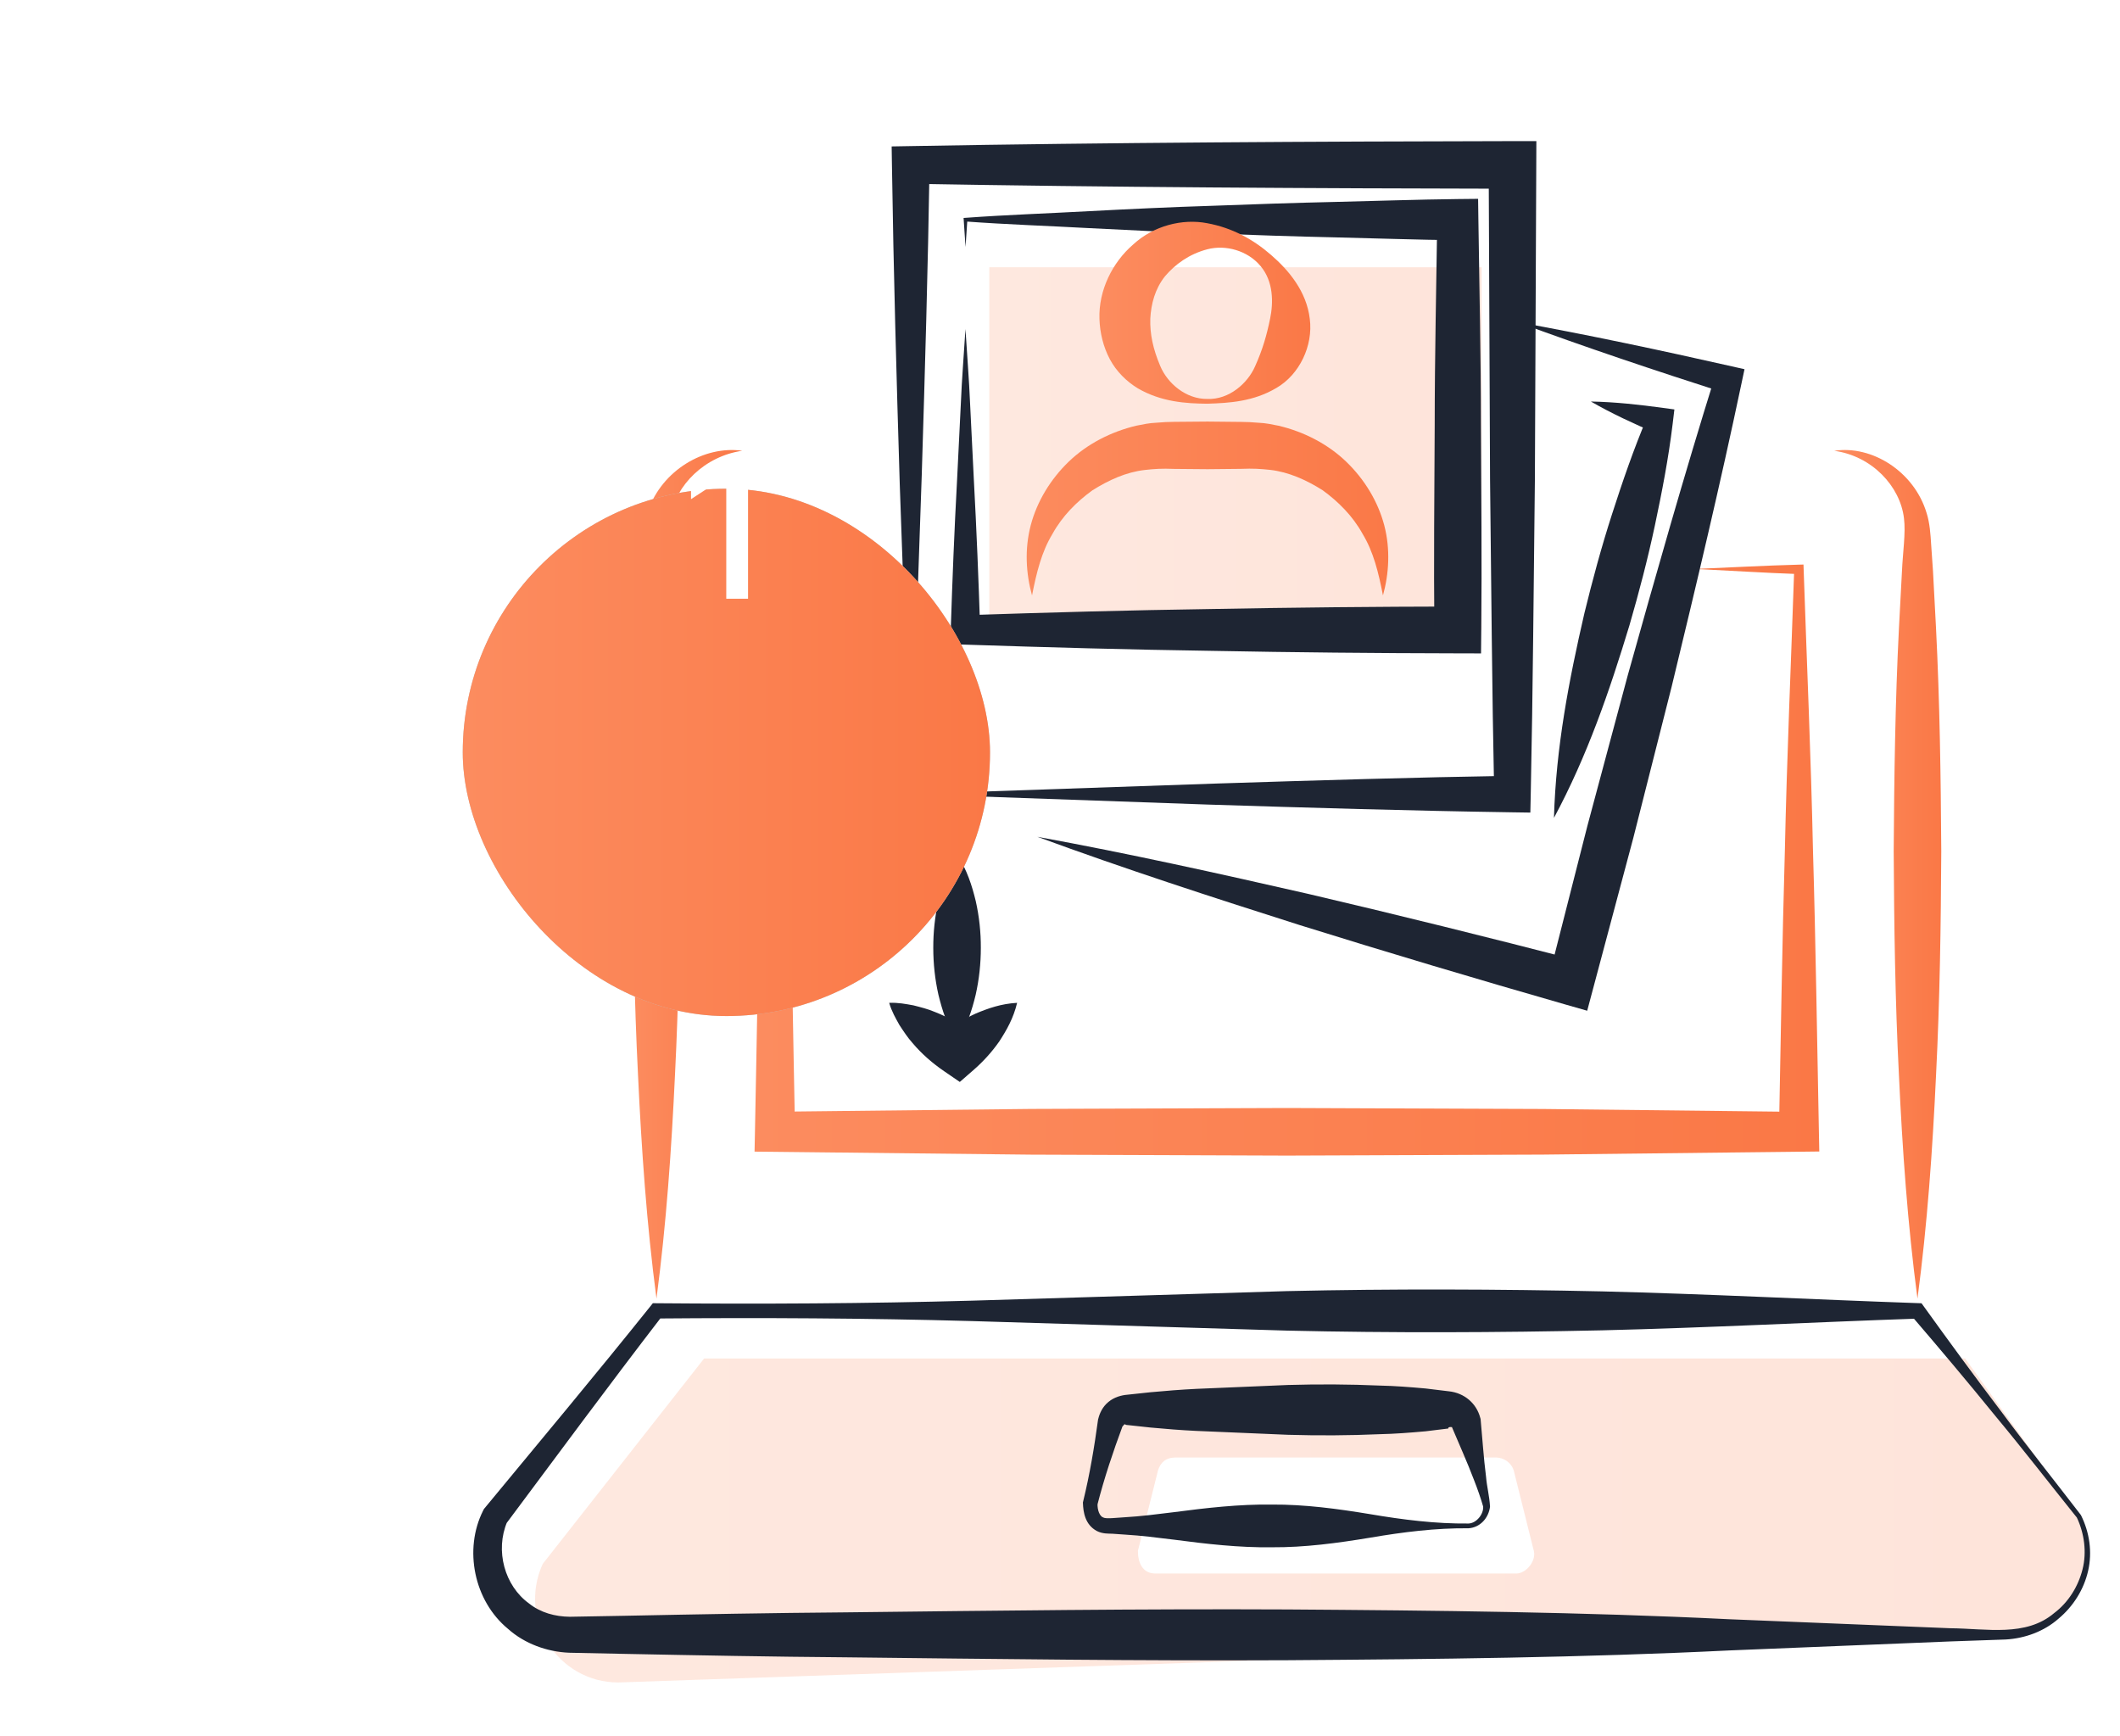
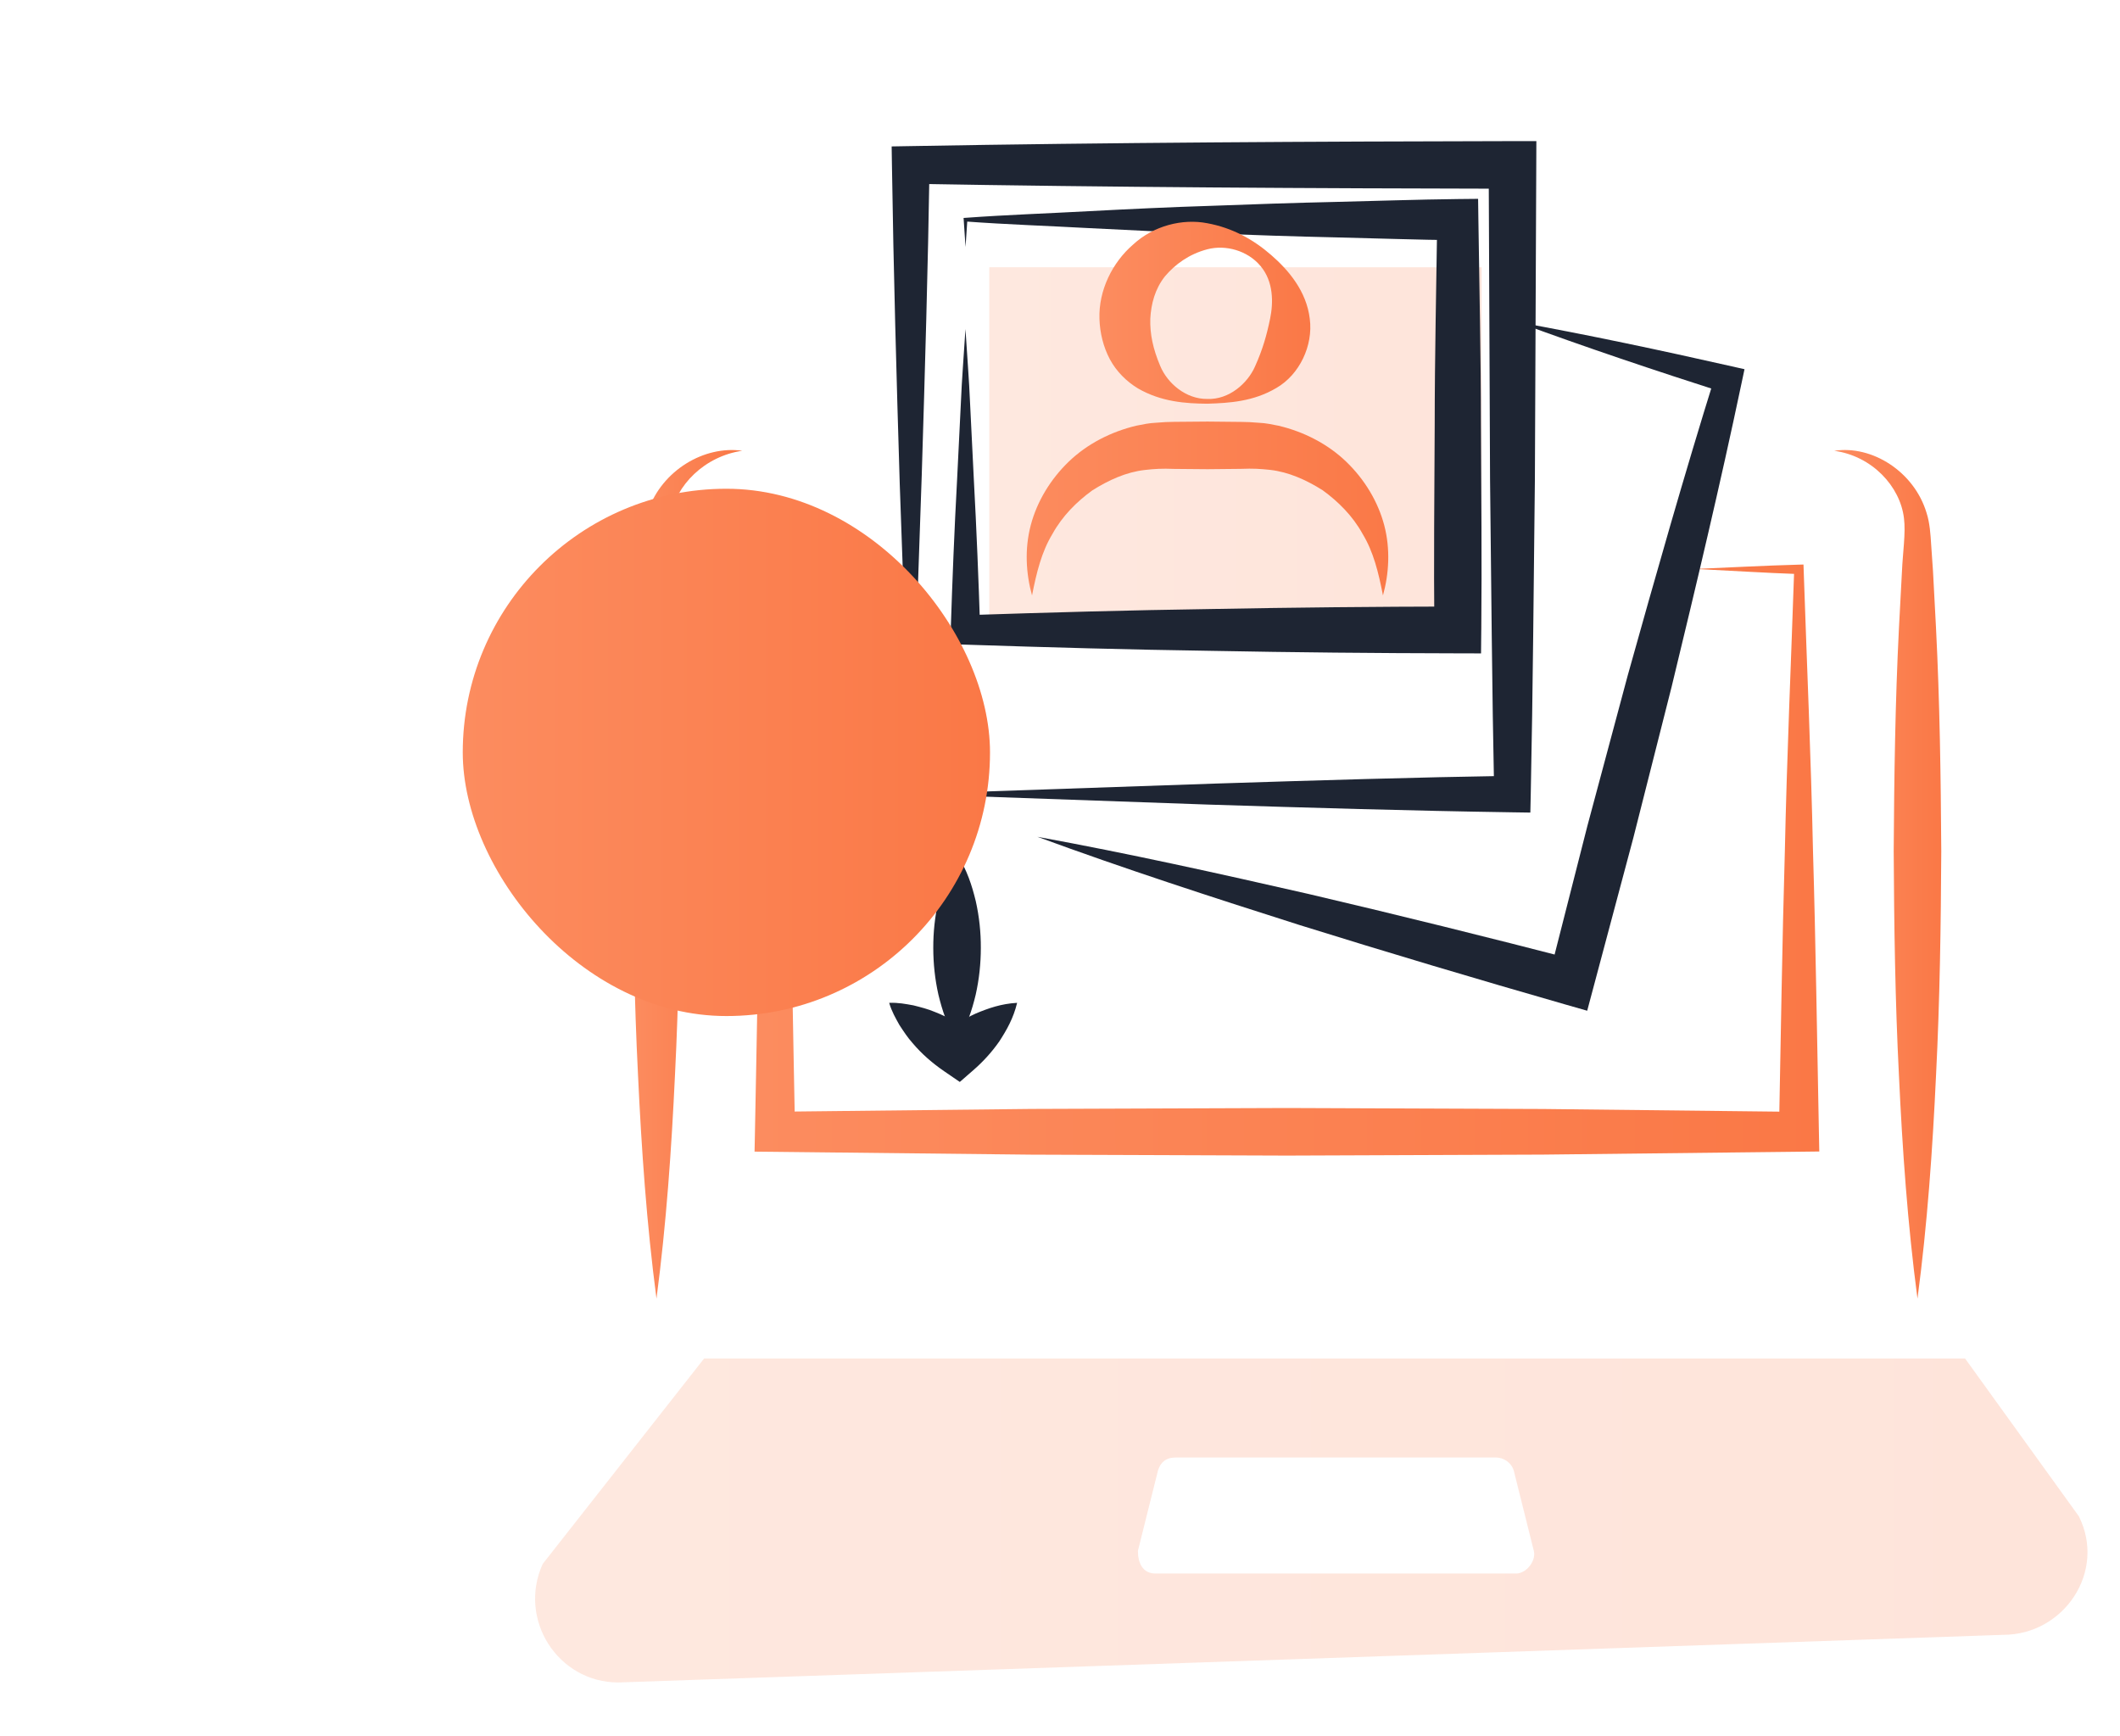
<svg xmlns="http://www.w3.org/2000/svg" width="193" height="158" viewBox="0 0 193 158" fill="none">
  <g clip-path="url(#clip0)">
    <path d="M166.985 41.037C170.43 40.504 174.266 42.934 175.393 46.699C175.688 47.613 175.751 48.682 175.801 49.469L175.977 52.016L176.247 57.107C176.594 63.896 176.685 70.687 176.729 77.476C176.692 84.265 176.599 91.056 176.254 97.844C175.937 104.633 175.465 111.424 174.563 118.213C173.662 111.424 173.189 104.633 172.873 97.844C172.528 91.056 172.435 84.265 172.398 77.476C172.441 70.687 172.534 63.896 172.879 57.107L173.15 52.016C173.219 50.344 173.505 48.511 173.334 47.18C172.987 44.251 170.408 41.505 166.985 41.037Z" fill="url(#paint0_linear)" />
    <path d="M59.765 118.211C58.867 111.409 58.399 104.607 58.081 97.803C57.736 91.003 57.643 84.199 57.599 77.397C57.636 70.596 57.729 63.794 58.074 56.99L58.345 51.887L58.52 49.336C58.559 48.556 58.657 47.422 58.984 46.533C60.268 42.792 64.139 40.538 67.572 41.034C64.171 41.522 61.484 44.175 61.041 47.082C60.805 48.395 61.126 50.194 61.187 51.887L61.458 56.99C61.802 63.792 61.895 70.593 61.932 77.397C61.889 84.199 61.796 91.001 61.451 97.805C61.132 104.607 60.662 111.409 59.765 118.211Z" fill="url(#paint1_linear)" />
    <path d="M154.338 51.79C157.483 51.662 160.628 51.483 163.773 51.4L164.185 51.389L164.2 51.827C164.489 60.361 164.868 68.892 165.05 77.426C165.302 85.96 165.416 94.491 165.588 103.025L165.624 104.82L163.771 104.842L140.468 105.104L117.164 105.193L93.861 105.108L70.557 104.852L68.693 104.833L68.73 103.027C68.906 94.494 69.014 85.962 69.267 77.428C69.452 68.895 69.827 60.363 70.121 51.829L70.137 51.383L70.555 51.396C73.741 51.493 76.928 51.684 80.112 51.829C76.925 51.975 73.739 52.167 70.555 52.263L70.989 51.829C71.283 60.363 71.658 68.895 71.843 77.428C72.096 85.962 72.204 94.494 72.38 103.027L70.555 101.202L93.859 100.946L117.162 100.862L140.466 100.951L163.769 101.213L161.953 103.029C162.124 94.496 162.239 85.964 162.49 77.43C162.672 68.897 163.052 60.365 163.34 51.831L163.765 52.258C160.624 52.148 157.481 51.944 154.338 51.79Z" fill="url(#paint2_linear)" />
    <path opacity="0.2" d="M189.255 138.029L178.896 123.663H64.102L49.408 142.364C47.113 147.415 50.787 153.155 56.297 153.155L182.369 148.819C187.879 148.822 191.78 143.082 189.255 138.029ZM138.029 143.238H105.199C104.05 143.238 103.593 142.319 103.593 141.172L105.429 133.826C105.659 133.137 106.118 132.678 107.035 132.678H136.193C136.882 132.678 137.572 133.137 137.799 133.826L139.635 141.172C139.867 142.091 138.948 143.238 138.029 143.238Z" fill="url(#paint3_linear)" />
-     <path d="M189.073 138.146C186.589 135.057 184.172 131.921 181.634 128.873C179.137 125.798 176.582 122.767 174.007 119.765L174.561 120.034C164.996 120.363 155.428 120.868 145.863 121.1C136.297 121.308 126.73 121.345 117.164 121.126L88.466 120.257C78.9 119.991 69.333 119.943 59.767 120.023L60.313 119.757C55.475 126.038 50.765 132.419 46.023 138.775L46.172 138.528C45.054 141.159 45.942 144.358 48.16 145.962C49.218 146.812 50.555 147.159 51.868 147.174L56.871 147.085C63.575 146.949 70.28 146.825 76.984 146.773C90.393 146.621 103.801 146.444 117.212 146.509C130.621 146.602 144.029 146.738 157.44 147.4L177.553 148.219C180.882 148.249 184.43 149.023 187.005 146.84C188.295 145.869 189.195 144.423 189.589 142.858C189.986 141.3 189.75 139.577 189.073 138.146ZM189.44 137.914C190.229 139.49 190.487 141.276 190.101 142.982C189.717 144.679 188.75 146.223 187.411 147.341C186.097 148.501 184.357 149.144 182.594 149.244L177.555 149.42L157.442 150.239C144.033 150.898 130.625 151.037 117.214 151.13C103.806 151.195 90.397 151.017 76.986 150.865C70.282 150.813 63.578 150.688 56.873 150.553L51.821 150.449C49.803 150.369 47.765 149.628 46.263 148.288C43.127 145.715 42.216 141.023 43.972 137.531L44.057 137.364L44.124 137.283C49.176 131.171 54.264 125.087 59.221 118.898L59.435 118.629L59.767 118.634C69.333 118.714 78.9 118.666 88.466 118.4L117.164 117.53C126.73 117.314 136.297 117.348 145.863 117.556C155.428 117.788 164.996 118.293 174.561 118.623L174.932 118.636L175.116 118.892C177.44 122.121 179.783 125.325 182.183 128.483C184.543 131.672 187.025 134.769 189.44 137.914Z" fill="#1E2533" />
-     <path d="M133.694 139.119C130.711 139.089 127.729 139.464 124.744 139.973C121.762 140.468 118.779 140.869 115.794 140.849C112.812 140.89 109.829 140.546 106.844 140.153C105.353 139.971 103.862 139.778 102.37 139.692L101.252 139.614C100.94 139.603 100.37 139.635 99.86 139.371C98.77 138.79 98.618 137.632 98.588 136.837L98.586 136.768L98.608 136.674C99.208 134.223 99.626 131.726 99.967 129.209L99.993 129.123C100.11 128.654 100.37 128.058 100.912 127.616C101.449 127.172 102.106 127.005 102.622 126.962L104.737 126.736C106.129 126.606 107.521 126.496 108.912 126.428L117.262 126.075C120.045 125.995 122.828 126.008 125.611 126.129C127.003 126.157 128.394 126.27 129.786 126.394L131.891 126.649C133.334 126.797 134.424 127.772 134.758 129.062L134.789 129.164C134.956 130.928 135.064 132.706 135.289 134.455C135.365 135.372 135.586 136.111 135.649 137.149C135.523 138.187 134.747 139.05 133.694 139.119ZM133.694 138.686C134.416 138.66 135.077 137.825 135.023 137.14C134.828 136.453 134.502 135.51 134.19 134.724C133.566 133.074 132.827 131.455 132.142 129.821L132.17 129.92C132.062 129.877 131.806 129.905 131.854 130.037L129.784 130.291C128.392 130.414 127.001 130.527 125.609 130.555C122.826 130.677 120.043 130.69 117.259 130.61L108.91 130.256C107.518 130.189 106.127 130.079 104.735 129.948L102.676 129.725C102.334 129.732 102.475 129.485 102.191 129.857L102.214 129.773C101.33 132.153 100.524 134.555 99.899 137L99.919 136.839C99.884 137.479 100.123 138.044 100.45 138.142C100.695 138.285 101.686 138.153 102.37 138.118C103.862 138.033 105.353 137.841 106.844 137.656C109.827 137.264 112.809 136.922 115.794 136.961C118.777 136.941 121.759 137.342 124.744 137.836C127.729 138.343 130.711 138.718 133.694 138.686Z" fill="#1E2533" />
    <path opacity="0.2" d="M90.06 34.289V57.344H134.879V24.329H90.06V26.82" fill="url(#paint4_linear)" />
    <path d="M87.893 29.954C88.032 32.237 88.225 34.519 88.318 36.802L88.656 43.649C88.903 48.214 89.087 52.779 89.235 57.344L87.893 56.002C95.362 55.755 102.832 55.545 110.304 55.438C117.773 55.295 125.242 55.226 132.714 55.211L130.581 57.344C130.52 51.118 130.583 44.893 130.612 38.67C130.614 32.445 130.757 26.22 130.843 19.997L132.716 21.869C128.982 21.83 125.247 21.692 121.512 21.607C117.777 21.525 114.043 21.397 110.308 21.254C106.573 21.139 102.838 20.957 99.104 20.764C95.369 20.558 91.634 20.437 87.9 20.161L88.067 19.994L87.9 22.485L87.733 19.994L87.722 19.84L87.9 19.828C91.634 19.554 95.369 19.431 99.104 19.225C102.838 19.03 106.573 18.85 110.308 18.735C114.043 18.594 117.777 18.466 121.512 18.382C125.247 18.297 128.982 18.161 132.716 18.119L134.563 18.1L134.589 19.992C134.676 26.218 134.819 32.443 134.821 38.666C134.849 44.891 134.912 51.116 134.851 57.339L134.83 59.479L132.716 59.474C125.247 59.459 117.777 59.39 110.306 59.247C102.836 59.139 95.367 58.93 87.895 58.683L86.512 58.638L86.554 57.342C86.701 52.777 86.883 48.212 87.132 43.647L87.47 36.8C87.561 34.519 87.754 32.237 87.893 29.954Z" fill="#1E2533" />
    <path d="M82.912 72.282L110.698 71.327C119.795 71.036 128.761 70.761 137.691 70.62L136.028 72.282C135.827 62.739 135.764 53.193 135.651 43.649L135.526 15.015L137.691 17.181C119.431 17.146 101.172 17.053 82.912 16.728L84.627 15.013C84.481 24.353 84.208 33.73 83.914 43.233L82.912 72.282ZM82.912 72.282L81.911 44.063C81.618 34.478 81.345 24.765 81.2 15.013L81.174 13.329L82.914 13.299C101.174 12.974 119.434 12.88 137.693 12.846L139.867 12.844L139.858 15.013L139.733 43.647C139.62 53.191 139.557 62.737 139.356 72.28L139.319 73.969L137.691 73.945C128.364 73.804 119.067 73.529 109.905 73.238L82.912 72.282Z" fill="#1E2533" />
    <path d="M94.446 76.175C102.732 77.688 110.937 79.511 119.126 81.378C127.304 83.294 135.452 85.314 143.578 87.416L141.016 88.899L144.517 75.163L148.188 61.471C150.735 52.369 153.313 43.274 156.133 34.244L157.013 35.763C150.672 33.73 144.356 31.617 138.092 29.306C144.66 30.498 151.175 31.883 157.669 33.351L158.816 33.609L158.549 34.87C156.601 44.128 154.407 53.323 152.183 62.509L148.7 76.249L145.045 89.946L144.495 92.007L142.481 91.431C134.414 89.116 126.368 86.719 118.35 84.219C110.345 81.675 102.353 79.08 94.446 76.175Z" fill="#1E2533" />
-     <path d="M141.469 74.452C141.649 68.045 142.835 61.906 144.239 55.826C144.979 52.796 145.794 49.785 146.752 46.814C147.71 43.842 148.722 40.885 149.953 37.985L150.792 39.45C148.776 38.586 146.773 37.669 144.829 36.55C147.073 36.593 149.262 36.839 151.434 37.135L152.433 37.272L152.273 38.601C151.895 41.728 151.301 44.796 150.653 47.85C150.003 50.904 149.212 53.921 148.343 56.917C146.531 62.893 144.504 68.806 141.469 74.452Z" fill="#1E2533" />
    <path d="M87.13 94.804C86.226 93.384 85.778 91.966 85.431 90.547C85.112 89.127 84.965 87.709 84.963 86.29C84.958 84.87 85.108 83.452 85.424 82.032C85.767 80.613 86.22 79.195 87.128 77.775C88.036 79.195 88.489 80.613 88.832 82.032C89.15 83.452 89.298 84.87 89.293 86.29C89.291 87.709 89.144 89.127 88.825 90.547C88.483 91.966 88.034 93.384 87.13 94.804Z" fill="#1E2533" />
    <path d="M80.949 91.29C81.764 91.253 82.455 91.392 83.155 91.518C83.823 91.687 84.493 91.856 85.097 92.114C86.333 92.595 87.445 93.247 88.475 94.015L85.839 94.112C86.751 93.384 87.746 92.757 88.847 92.254C89.975 91.784 91.145 91.368 92.597 91.288C92.257 92.701 91.637 93.778 90.972 94.801C90.28 95.792 89.483 96.659 88.602 97.424L87.378 98.489L85.965 97.522C84.905 96.796 83.925 95.955 83.071 94.942C82.631 94.452 82.254 93.876 81.876 93.297C81.534 92.681 81.178 92.075 80.949 91.29Z" fill="#1E2533" />
    <path d="M109.918 36.316C111.891 36.392 113.579 34.898 114.256 33.355C114.96 31.79 115.318 30.511 115.626 29.018C115.929 27.576 115.953 25.606 114.739 24.199C113.573 22.808 111.577 22.257 109.92 22.691C108.254 23.124 106.981 24.065 106.056 25.153C105.145 26.302 104.792 27.663 104.72 29.018C104.681 30.39 104.959 31.747 105.624 33.312C106.27 34.875 107.955 36.344 109.918 36.316ZM109.918 36.75C107.942 36.734 105.718 36.587 103.587 35.352C102.562 34.727 101.634 33.819 101.038 32.701C100.444 31.582 100.13 30.301 100.091 29.02C100.006 26.432 101.27 23.885 103.158 22.259C105.009 20.549 107.647 19.875 109.918 20.322C112.203 20.742 114.115 21.809 115.725 23.215C117.308 24.585 118.948 26.525 119.239 29.022C119.56 31.469 118.298 34.101 116.206 35.312C114.106 36.563 111.889 36.687 109.918 36.75Z" fill="url(#paint5_linear)" />
    <path d="M125.902 54.201C125.499 52.12 125.035 50.225 124.049 48.602C123.145 46.959 121.823 45.65 120.407 44.624C118.92 43.688 117.325 42.968 115.632 42.773C114.733 42.678 114.078 42.635 112.977 42.68L109.927 42.711L106.877 42.684C105.774 42.641 105.12 42.68 104.222 42.782C102.527 42.973 100.938 43.699 99.451 44.633C98.036 45.656 96.716 46.965 95.812 48.606C94.826 50.23 94.362 52.122 93.954 54.203C93.402 52.228 93.267 49.983 93.835 47.817C94.403 45.658 95.626 43.634 97.297 42.023C98.972 40.411 101.149 39.294 103.459 38.748C104.042 38.631 104.628 38.508 105.224 38.484L106.114 38.421L106.877 38.401L109.929 38.375L112.981 38.406L113.744 38.425L114.635 38.488C115.231 38.51 115.816 38.64 116.4 38.755C118.71 39.301 120.884 40.419 122.558 42.03C124.229 43.638 125.451 45.663 126.019 47.819C126.585 49.98 126.451 52.226 125.902 54.201Z" fill="url(#paint6_linear)" />
  </g>
  <g filter="url(#filter0_dd)">
-     <rect x="42.128" y="24.002" width="48" height="48" rx="24" fill="#C4C4C4" />
    <rect x="42.128" y="24.002" width="48" height="48" rx="24" fill="url(#paint7_linear)" />
  </g>
-   <path d="M68.1 41.412H66.175L62.909 43.547V45.439L66.041 43.393H66.118V54.502H68.1V41.412Z" fill="white" />
  <defs>
    <filter id="filter0_dd" x="0.527" y="0.891" width="131.201" height="131.201" filterUnits="userSpaceOnUse" color-interpolation-filters="sRGB">
      <feFlood flood-opacity="0" result="BackgroundImageFix" />
      <feColorMatrix in="SourceAlpha" type="matrix" values="0 0 0 0 0 0 0 0 0 0 0 0 0 0 0 0 0 0 127 0" result="hardAlpha" />
      <feMorphology radius="4.622" operator="erode" in="SourceAlpha" result="effect1_dropShadow" />
      <feOffset dy="18.489" />
      <feGaussianBlur stdDeviation="23.111" />
      <feColorMatrix type="matrix" values="0 0 0 0 0.98 0 0 0 0 0.471 0 0 0 0 0.275 0 0 0 0.25 0" />
      <feBlend mode="normal" in2="BackgroundImageFix" result="effect1_dropShadow" />
      <feColorMatrix in="SourceAlpha" type="matrix" values="0 0 0 0 0 0 0 0 0 0 0 0 0 0 0 0 0 0 127 0" result="hardAlpha" />
      <feOffset dy="2" />
      <feColorMatrix type="matrix" values="0 0 0 0 0.908 0 0 0 0 0.444 0 0 0 0 0.269 0 0 0 1 0" />
      <feBlend mode="normal" in2="effect1_dropShadow" result="effect2_dropShadow" />
      <feBlend mode="normal" in="SourceGraphic" in2="effect2_dropShadow" result="shape" />
    </filter>
    <linearGradient id="paint0_linear" x1="166.985" y1="79.588" x2="176.728" y2="79.588" gradientUnits="userSpaceOnUse">
      <stop offset="1.58946e-07" stop-color="#FC8C5F" />
      <stop offset="1" stop-color="#FA7846" />
    </linearGradient>
    <linearGradient id="paint1_linear" x1="57.599" y1="79.59" x2="67.572" y2="79.59" gradientUnits="userSpaceOnUse">
      <stop offset="1.58946e-07" stop-color="#FC8C5F" />
      <stop offset="1" stop-color="#FA7846" />
    </linearGradient>
    <linearGradient id="paint2_linear" x1="68.389" y1="78.287" x2="165.938" y2="78.287" gradientUnits="userSpaceOnUse">
      <stop offset="1.58946e-07" stop-color="#FC8C5F" />
      <stop offset="1" stop-color="#FA7846" />
    </linearGradient>
    <linearGradient id="paint3_linear" x1="48.712" y1="138.41" x2="190.041" y2="138.41" gradientUnits="userSpaceOnUse">
      <stop offset="1.58946e-07" stop-color="#FC8C5F" />
      <stop offset="1" stop-color="#FA7846" />
    </linearGradient>
    <linearGradient id="paint4_linear" x1="90.06" y1="40.836" x2="134.88" y2="40.836" gradientUnits="userSpaceOnUse">
      <stop offset="1.58946e-07" stop-color="#FC8C5F" />
      <stop offset="1" stop-color="#FA7846" />
    </linearGradient>
    <linearGradient id="paint5_linear" x1="100.238" y1="28.468" x2="119.6" y2="28.468" gradientUnits="userSpaceOnUse">
      <stop offset="1.58946e-07" stop-color="#FC8C5F" />
      <stop offset="1" stop-color="#FA7846" />
    </linearGradient>
    <linearGradient id="paint6_linear" x1="91.784" y1="46.288" x2="128.07" y2="46.288" gradientUnits="userSpaceOnUse">
      <stop offset="1.58946e-07" stop-color="#FC8C5F" />
      <stop offset="1" stop-color="#FA7846" />
    </linearGradient>
    <linearGradient id="paint7_linear" x1="42.128" y1="48.002" x2="90.128" y2="48.002" gradientUnits="userSpaceOnUse">
      <stop stop-color="#FC8C5F" />
      <stop offset="1" stop-color="#FA7846" />
    </linearGradient>
    <clipPath id="clip0">
      <rect width="150" height="140.313" fill="white" transform="translate(42.21 12.844)" />
    </clipPath>
  </defs>
</svg>